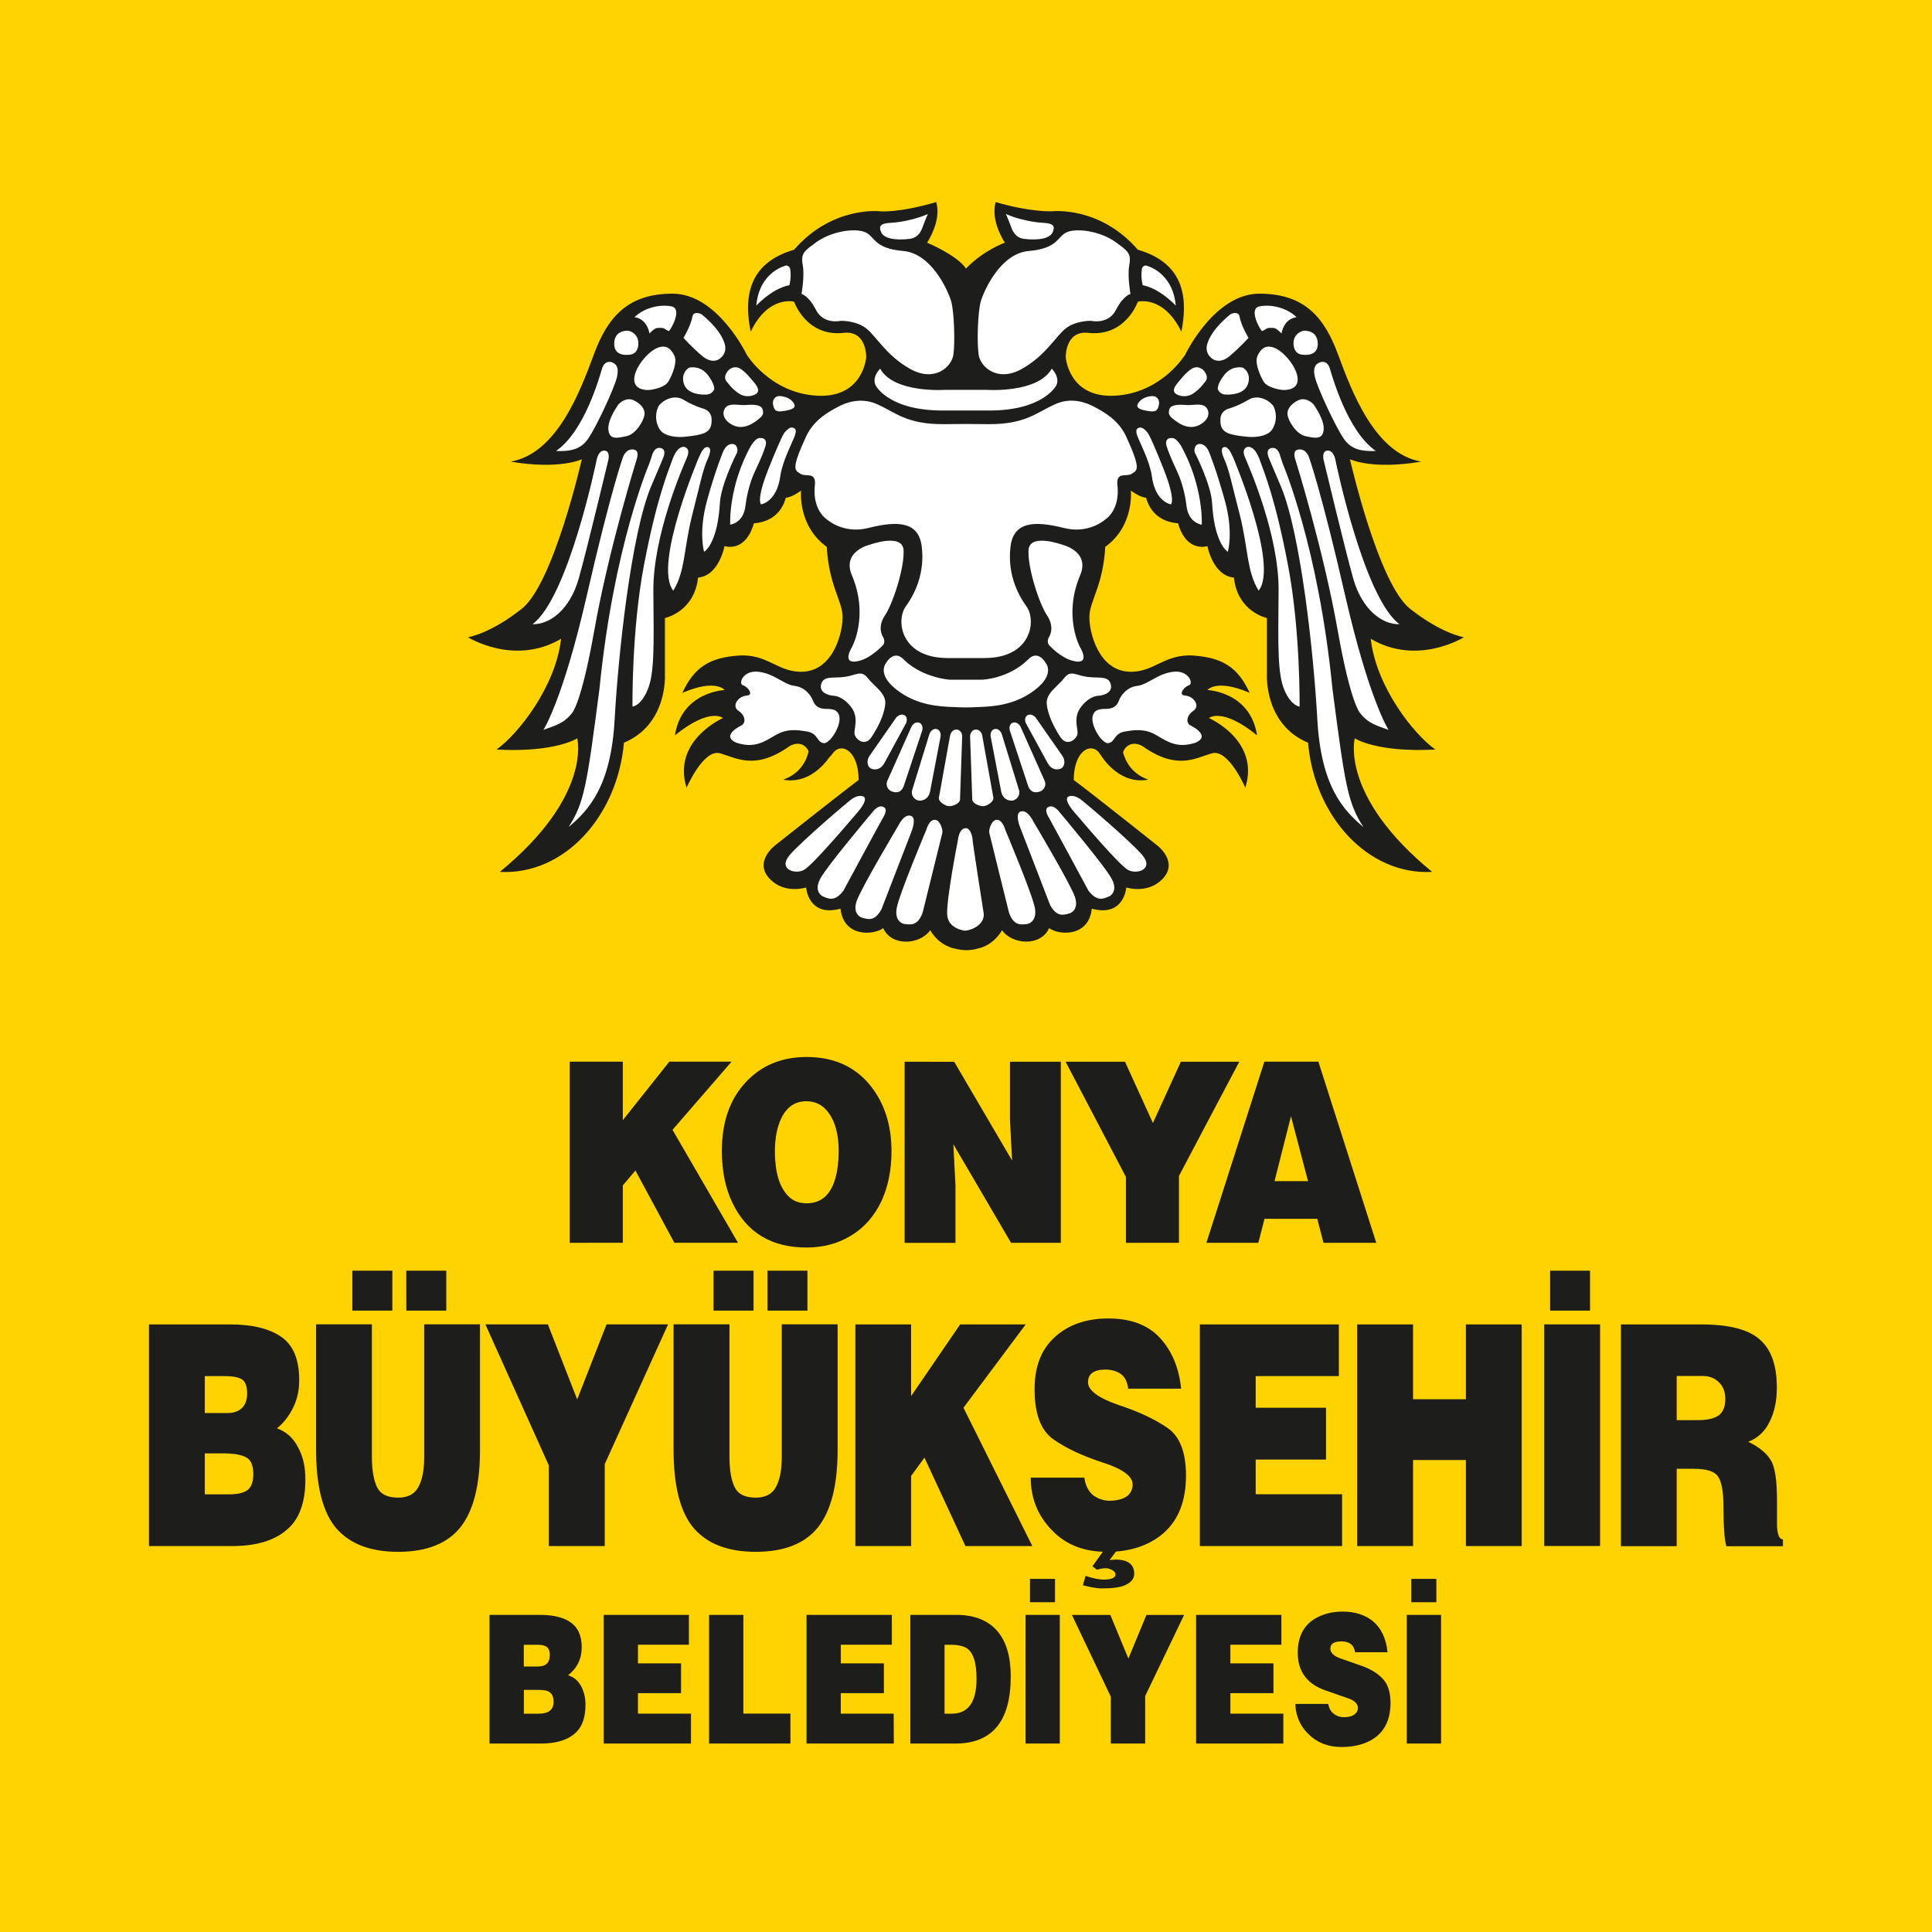
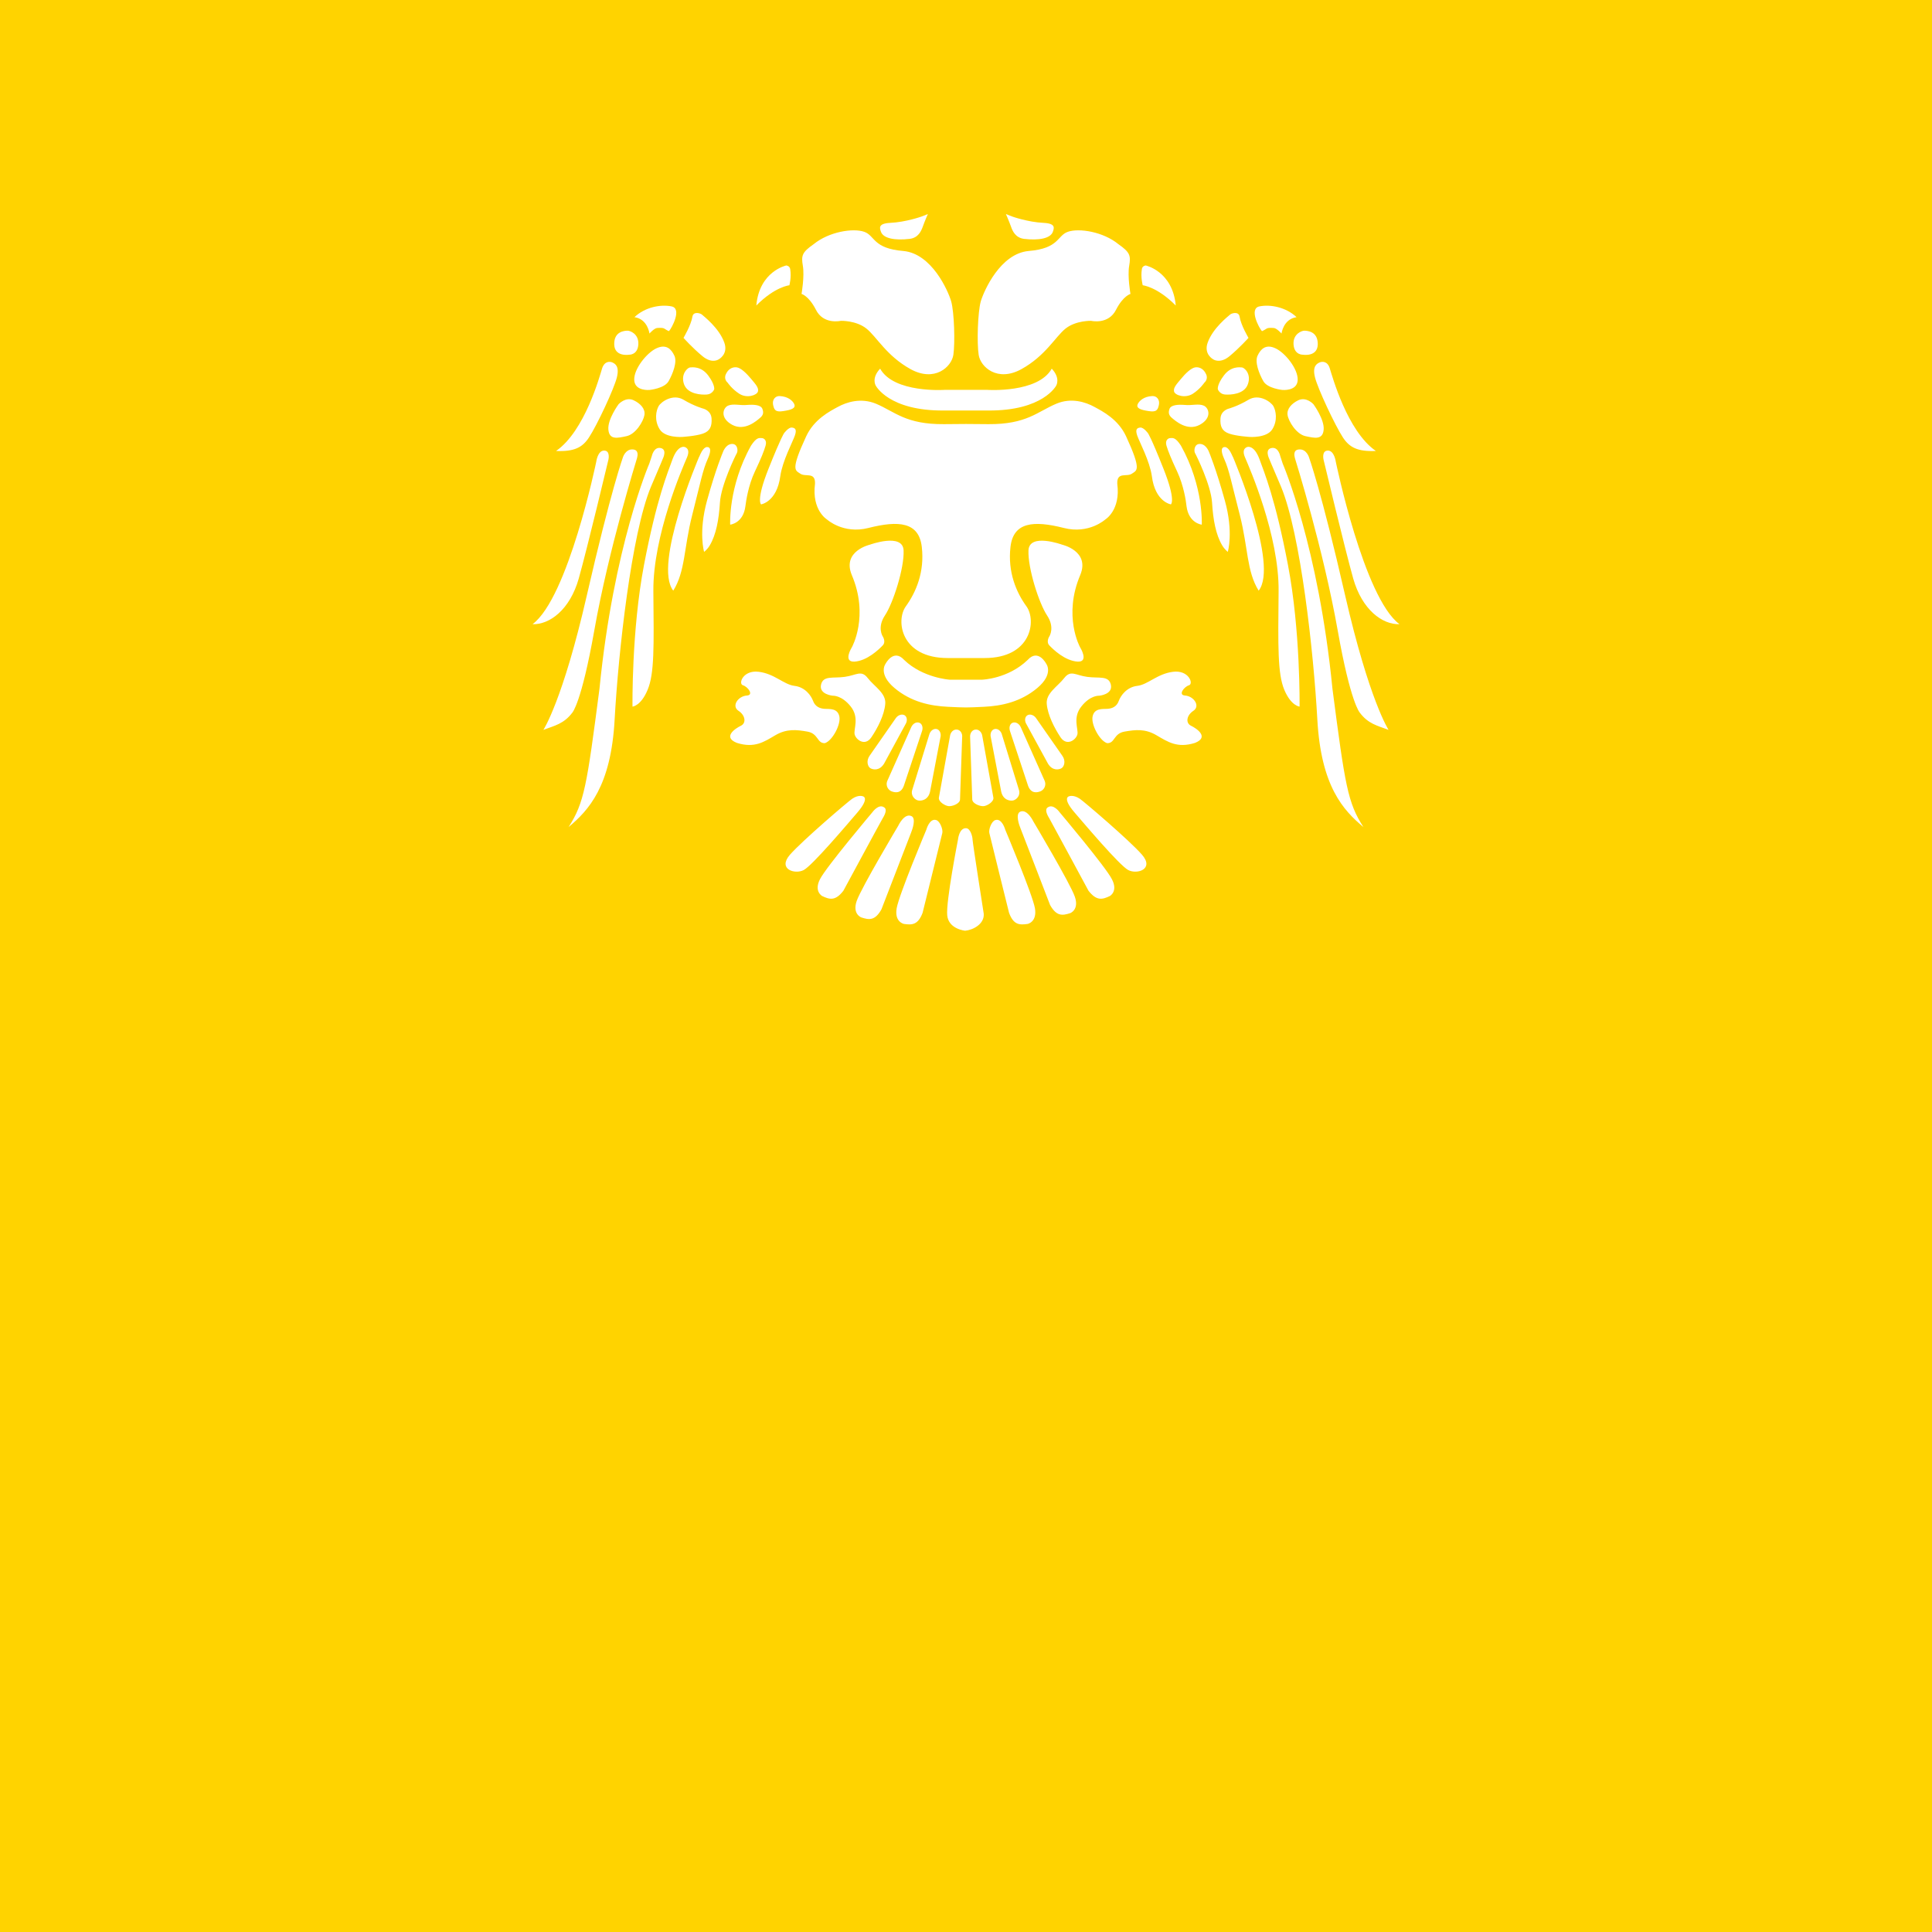
<svg xmlns="http://www.w3.org/2000/svg" version="1.1" baseProfile="tiny" id="Layer_1" x="0px" y="0px" width="50px" height="50px" viewBox="0 0 50 50" xml:space="preserve">
  <g>
    <rect fill="#FFD300" width="50" height="50" />
-     <path fill="#1D1D1B" d="M14.745,32.164v-4.688h1.374v1.514l1.204-1.514h1.61l-1.528,1.764l1.694,2.922h-1.646l-1.008-1.869   l-0.326,0.385v1.484L14.745,32.164L14.745,32.164z M24.695,27.479l1.498,2.555l-0.055-1.066v-1.49h1.316v4.686h-1.287l-1.494-2.551   l0.055,1.066v1.486h-1.316v-4.688L24.695,27.479L24.695,27.479z M30.512,30.432v1.732h-1.373v-1.706l-1.561-2.981h1.537   l0.723,1.586l0.723-1.586h1.512L30.512,30.432z M17.883,45.123h-2.258v-3.33h2.204v0.773h-1.318v0.482h1.115v0.771h-1.115v0.53   h1.372L17.883,45.123L17.883,45.123z M20.457,45.123h-2.106v-3.33h0.888v2.555h1.218L20.457,45.123L20.457,45.123z M23.132,45.123   h-2.259v-3.33h2.208v0.773h-1.32v0.482h1.114v0.771H21.76v0.53h1.369L23.132,45.123L23.132,45.123z M26.541,41.793h0.887v3.33   h-0.887V41.793z M26.656,40.861h0.648v0.604h-0.648V40.861z M29.637,43.893v1.23h-0.889V43.91l-1.006-2.115h0.994l0.467,1.129   l0.467-1.129h0.975L29.637,43.893z M33.215,45.123h-2.26v-3.33h2.207v0.773h-1.32v0.482h1.115v0.771h-1.115v0.53h1.371v0.772   H33.215z M35.91,42.76h-0.84c-0.027-0.188-0.146-0.281-0.357-0.281c-0.189,0-0.283,0.063-0.283,0.188   c0,0.109,0.09,0.193,0.264,0.254l0.564,0.197c0.209,0.076,0.383,0.18,0.516,0.316c0.143,0.145,0.213,0.354,0.213,0.633   c0,0.496-0.199,0.839-0.602,1.018c-0.191,0.086-0.416,0.127-0.666,0.127c-0.344,0-0.629-0.109-0.854-0.332   c-0.162-0.156-0.268-0.343-0.316-0.568c-0.018-0.066-0.023-0.141-0.023-0.215h0.85c0.018,0.109,0.063,0.197,0.145,0.258   c0.072,0.055,0.158,0.086,0.254,0.086c0.15,0,0.258-0.035,0.32-0.111c0.031-0.035,0.047-0.08,0.047-0.129   c0-0.109-0.088-0.195-0.262-0.252l-0.564-0.197c-0.486-0.164-0.73-0.492-0.73-0.98c0-0.461,0.191-0.777,0.566-0.943   c0.178-0.082,0.379-0.121,0.605-0.121c0.309,0,0.564,0.084,0.764,0.24C35.74,42.128,35.873,42.396,35.91,42.76 M36.408,41.793   h0.887v3.33h-0.887V41.793z M36.525,40.861h0.648v0.604h-0.648V40.861z M8.18,37.508v-3.234h1.445v3.436   c0,0.332,0.045,0.594,0.133,0.778c0.09,0.182,0.272,0.271,0.547,0.271c0.247,0,0.422-0.089,0.521-0.271   c0.102-0.181,0.152-0.44,0.152-0.778v-3.436h1.445v3.242c0,0.916-0.169,1.583-0.507,2.01c-0.34,0.422-0.876,0.635-1.61,0.635   c-0.711,0-1.243-0.199-1.599-0.605C8.355,39.148,8.18,38.465,8.18,37.508 M15.651,37.891v2.121h-1.447v-2.088l-1.642-3.65h1.617   l0.759,1.943l0.76-1.943h1.592L15.651,37.891z M17.432,37.508v-3.234h1.447v3.436c0,0.332,0.045,0.594,0.134,0.778   c0.09,0.182,0.271,0.271,0.544,0.271c0.249,0,0.423-0.089,0.523-0.271c0.101-0.181,0.152-0.44,0.152-0.778v-3.436h1.446v3.242   c0,0.916-0.169,1.583-0.508,2.01c-0.338,0.422-0.876,0.635-1.611,0.635c-0.709,0-1.242-0.199-1.598-0.605   C17.608,39.148,17.432,38.465,17.432,37.508 M22.137,40.012v-5.736h1.443v1.855l1.269-1.855h1.696l-1.61,2.156l1.782,3.58h-1.731   l-1.061-2.289l-0.344,0.473v1.816H22.137z M30.568,35.939h-1.371c-0.02-0.18-0.086-0.309-0.195-0.385   c-0.111-0.072-0.238-0.109-0.387-0.109c-0.305,0-0.457,0.109-0.457,0.328c0,0.209,0.266,0.408,0.795,0.59   c0.531,0.172,0.953,0.377,1.268,0.596s0.473,0.629,0.473,1.229c0,0.643-0.189,1.135-0.564,1.473   c-0.324,0.289-0.74,0.453-1.248,0.493l-0.166,0.22l0.154-0.012c0.32,0,0.484,0.123,0.484,0.367c0,0.127-0.082,0.228-0.24,0.297   c-0.121,0.055-0.32,0.082-0.598,0.082c-0.115,0-0.277-0.025-0.49-0.082l0.068-0.242c0.189,0.063,0.344,0.096,0.463,0.096   c0.207,0,0.313-0.045,0.313-0.133c0-0.045-0.029-0.084-0.088-0.115c-0.055-0.029-0.105-0.046-0.16-0.046   c-0.08,0-0.156,0.013-0.229,0.04l-0.121-0.09l0.271-0.377c-0.537-0.018-0.977-0.199-1.32-0.559   c-0.363-0.372-0.547-0.824-0.547-1.359h1.387c0.027,0.199,0.104,0.352,0.225,0.453c0.127,0.094,0.27,0.145,0.424,0.145   c0.188,0,0.334-0.037,0.439-0.106c0.107-0.073,0.162-0.179,0.162-0.317c0-0.213-0.266-0.406-0.791-0.572   c-0.521-0.17-0.945-0.371-1.268-0.6c-0.318-0.227-0.479-0.658-0.479-1.288c0-0.593,0.176-1.04,0.527-1.355   c0.35-0.319,0.814-0.479,1.383-0.479c0.58,0,1.025,0.167,1.336,0.504C30.328,34.962,30.514,35.399,30.568,35.939 M34.734,40.012   h-3.682v-5.736h3.598v1.338h-2.152v0.818h1.82v1.342h-1.82v0.897h2.236V40.012z M36.57,40.012h-1.445v-5.736h1.445v1.936h1.367   v-1.936h1.445v5.736h-1.445v-2.227H36.57V40.012z M39.965,34.275h1.445v5.736h-1.445V34.275z M10.515,32.885h1.035v1.034h-1.034   L10.515,32.885L10.515,32.885z M9.119,32.885h1.035v1.034H9.119V32.885z M19.864,32.885h1.033v1.034h-1.033V32.885z M18.467,32.885   h1.035v1.034h-1.035V32.885z M40.117,32.885h1.033v1.034h-1.033V32.885z M33.852,30.568l-0.441-1.68l-0.426,1.68H33.852z    M32.566,32.164h-1.344l1.5-4.688h1.398l1.498,4.688h-1.365l-0.162-0.621h-1.365L32.566,32.164z M20.863,28.5   c-0.281,0-0.495,0.143-0.638,0.43c-0.113,0.231-0.17,0.518-0.17,0.865c0,0.527,0.111,0.913,0.332,1.146   c0.125,0.136,0.287,0.2,0.489,0.2c0.374,0,0.62-0.214,0.741-0.64c0.057-0.201,0.088-0.436,0.088-0.707   c0-0.502-0.121-0.875-0.359-1.107C21.22,28.563,21.06,28.5,20.863,28.5 M20.876,27.355c0.703,0,1.252,0.248,1.65,0.74   c0.365,0.457,0.546,1.021,0.546,1.699c0,0.479-0.085,0.905-0.253,1.276c-0.185,0.399-0.456,0.708-0.817,0.921   c-0.333,0.198-0.71,0.295-1.127,0.295c-0.909,0-1.55-0.387-1.92-1.158c-0.182-0.377-0.273-0.826-0.273-1.345   c0-0.733,0.202-1.323,0.607-1.763C19.695,27.578,20.223,27.355,20.876,27.355 M5.761,37.613h-0.46v1.06h0.631   c0.204,0,0.359-0.032,0.465-0.103c0.106-0.076,0.159-0.215,0.159-0.422c0-0.229-0.065-0.375-0.196-0.438   C6.235,37.645,6.034,37.613,5.761,37.613 M5.808,35.613H5.301v0.956H5.9c0.15,0,0.272-0.044,0.361-0.128   c0.089-0.086,0.135-0.207,0.135-0.377c0-0.195-0.049-0.318-0.146-0.373C6.153,35.637,6.005,35.613,5.808,35.613 M6.005,40.012   H3.856v-5.736h2.105c0.56,0,0.997,0.104,1.312,0.317c0.313,0.212,0.471,0.587,0.471,1.122c0,0.273-0.055,0.516-0.164,0.727   c-0.107,0.213-0.244,0.389-0.412,0.523c0.233,0.084,0.414,0.24,0.54,0.48c0.131,0.235,0.196,0.512,0.196,0.838   c0,0.611-0.164,1.053-0.497,1.32C7.082,39.877,6.614,40.012,6.005,40.012 M13.84,43.733h-0.282v0.617h0.387   c0.254,0,0.383-0.103,0.383-0.308c0-0.17-0.073-0.271-0.22-0.295C14.039,43.736,13.95,43.733,13.84,43.733 M13.869,42.566h-0.313   v0.563h0.368c0.203,0,0.305-0.098,0.305-0.297c0-0.121-0.038-0.199-0.117-0.232C14.066,42.576,13.987,42.566,13.869,42.566    M13.99,45.123h-1.321v-3.33h1.293c0.34,0,0.599,0.057,0.779,0.176c0.208,0.131,0.314,0.352,0.314,0.66   c0,0.303-0.119,0.543-0.353,0.727c0.192,0.059,0.326,0.199,0.398,0.424c0.036,0.102,0.053,0.217,0.053,0.342   c0,0.354-0.104,0.613-0.313,0.771C14.643,45.047,14.36,45.123,13.99,45.123 M24.445,42.566v1.784h0.187   c0.426,0,0.641-0.3,0.641-0.903c0-0.438-0.093-0.704-0.274-0.805c-0.096-0.049-0.224-0.076-0.384-0.076H24.445z M24.724,45.123   h-1.165v-3.33h1.189c0.447,0,0.791,0.127,1.035,0.387c0.25,0.271,0.375,0.67,0.375,1.209C26.158,44.545,25.68,45.123,24.724,45.123    M43.393,35.613v1.14h0.57c0.229,0,0.4-0.044,0.516-0.121c0.113-0.085,0.172-0.226,0.172-0.421c0-0.192-0.057-0.338-0.166-0.438   c-0.105-0.107-0.244-0.162-0.416-0.162h-0.676V35.613z M43.836,38.012h-0.443v2.002h-1.443v-5.738h2.082   c0.715,0,1.219,0.13,1.512,0.391c0.295,0.254,0.441,0.671,0.441,1.242c0,0.346-0.063,0.643-0.191,0.893   c-0.123,0.25-0.307,0.418-0.549,0.511c0.275,0.134,0.469,0.288,0.58,0.472c0.111,0.172,0.164,0.523,0.164,1.051v0.645   c0.01,0.236,0.059,0.357,0.154,0.357v0.178h-1.465c-0.049-0.169-0.074-0.506-0.074-1.006c0-0.396-0.047-0.664-0.141-0.797   C44.375,38.078,44.166,38.012,43.836,38.012" />
-     <path fill="#1D1D1B" d="M21.457,19.606c-0.126,0.183-0.552,0.694-1.187,0.571c0.491-0.169,0.624-0.576,0.656-0.732   c-0.045-0.124-0.219-0.287-0.489-0.137c-0.887,0.633-1.372,0.31-1.8,0.188c-0.428-0.126-0.868,0.889-0.868,0.889   c-0.384-1.221,0.942-1.802,0.942-1.802s-0.332-0.29-1.243,0.447c0.172-1.129,1.285-1.172,1.285-1.172s-0.225-0.3-1.093,0.073   c0.301-0.653,0.696-0.914,1.458-0.965c0.76-0.051,1.026,0.458,1.682,0.417c0.78-0.052,1.018-1.034,1.006-1.438   c-0.012-0.403-0.353-0.797-0.409-1.792c-0.76-0.549-0.665-1.457-0.665-1.457s-0.225,0.174-0.396,0.186   c-0.075,0.29-0.299,0.621-0.825,0.661c-0.225,0.777-0.76,0.59-0.76,0.59s-0.139,0.764-0.685,0.816   c-0.097,0.889-0.858,1.046-0.858,1.046v1.467c0,0,0.077,1.285-1.06,1.759c-0.171,1.925-1.565,3.436-3.212,3.343   c2.399-1.967,2.003-3.456,2.003-3.456s-0.567,0.374-2.089,0.29c0.557-0.394,1.532-1.626,1.671-2.866   c-1.21,0.713-2.41-0.04-2.41-0.04s0.568-0.084,1.393-0.737c0.825-0.652,1.554-3.87,1.554-3.87s-0.567,0.278-1.843,0.062   c1.202-0.208,1.8-1.822,2.154-2.773c0.351-0.954,0.867-1.574,2.036-1.574c1.167,0,1.917,1.574,1.917,1.574s0.6,0.994,1.811,1.066   c1.21,0.073,1.285-0.995,1.285-0.995s0.019-0.704-0.591-0.63c-0.963,0.104-1.276-0.807-1.276-0.807s-0.665-0.177-1.123,0.776   c-0.162-0.798-0.127-1.759,1.123-2.121c0.986-1.139,2.222-0.995,2.222-0.995s0.473,0.05,1.455-0.238   c0.151,0.476-0.235,1.051-0.235,1.051s0.774,0.32,1.007,0.669c0.462-0.48,1.006-0.669,1.006-0.669s-0.385-0.576-0.236-1.051   c0.902,0.266,1.458,0.238,1.458,0.238s1.234-0.144,2.219,0.995c1.252,0.362,1.285,1.323,1.127,2.121   c-0.463-0.953-1.127-0.776-1.127-0.776s-0.311,0.911-1.277,0.807c-0.607-0.072-0.588,0.63-0.588,0.63s0.072,1.068,1.283,0.995   c1.213-0.072,1.811-1.066,1.811-1.066s0.75-1.574,1.918-1.574c1.17,0,1.684,0.62,2.035,1.574c0.352,0.953,0.953,2.566,2.152,2.773   c-1.275,0.217-1.844-0.062-1.844-0.062s0.73,3.217,1.555,3.87c0.826,0.651,1.393,0.737,1.393,0.737s-1.201,0.753-2.41,0.04   c0.139,1.241,1.113,2.474,1.672,2.866c-1.523,0.083-2.086-0.29-2.086-0.29s-0.396,1.491,2.002,3.456   c-1.646,0.093-3.043-1.418-3.211-3.343c-1.137-0.475-1.064-1.759-1.064-1.759v-1.467c0,0-0.758-0.157-0.854-1.046   c-0.547-0.053-0.686-0.816-0.686-0.816s-0.537,0.185-0.76-0.59c-0.525-0.041-0.75-0.372-0.826-0.661   c-0.17-0.012-0.396-0.186-0.396-0.186s0.098,0.908-0.662,1.457c-0.055,0.994-0.396,1.388-0.41,1.792   c-0.012,0.404,0.227,1.387,1.006,1.438c0.654,0.041,0.924-0.468,1.684-0.417c0.762,0.053,1.158,0.312,1.457,0.965   c-0.867-0.373-1.092-0.073-1.092-0.073s1.111,0.042,1.283,1.172c-0.91-0.737-1.244-0.447-1.244-0.447s1.328,0.58,0.941,1.802   c0,0-0.438-1.015-0.867-0.889c-0.426,0.124-0.91,0.445-1.797-0.188c-0.293-0.159-0.469,0.039-0.5,0.163   c0.045,0.173,0.188,0.544,0.652,0.706c-0.715,0.138-1.164-0.529-1.221-0.625c-0.021-0.027-0.045-0.055-0.064-0.089   c-0.225-0.25-0.643-0.011-0.643,0.724c0.514,0.382,2.141,1.677,2.141,1.677s0.605,0.438,0.141,0.899   c-0.385,0.381-0.922,0.205-0.922,0.205s-0.057,0.778-0.893,0.548c-0.08,0.745-0.859,0.689-1.104,0.504   c-0.223,0.489-0.961,0.424-1.219,0.054c-0.245,0.416-0.615,0.47-0.615,0.47c-0.198,0.062-0.408,0.062-0.628,0   c0,0-0.368-0.054-0.617-0.47c-0.257,0.373-0.995,0.436-1.216-0.054c-0.245,0.186-1.027,0.241-1.104-0.504   c-0.837,0.229-0.891-0.548-0.891-0.548s-0.538,0.176-0.923-0.205c-0.466-0.461,0.139-0.899,0.139-0.899s1.629-1.293,2.143-1.677   c0-0.735-0.416-0.973-0.644-0.724C21.534,19.523,21.496,19.57,21.457,19.606" />
    <path fill="#FFFFFF" d="M25.578,10.977c0.991,0.007,1.266-0.321,1.76-0.529c0.385-0.162,0.754-0.046,0.992,0.086   c0.207,0.113,0.609,0.316,0.814,0.76c0.408,0.885,0.277,0.875,0.152,0.963c-0.131,0.096-0.396-0.058-0.381,0.264   c0.09,0.683-0.309,0.922-0.309,0.922s-0.422,0.387-1.072,0.221c-0.783-0.198-1.309-0.157-1.383,0.491   c-0.074,0.648,0.148,1.172,0.414,1.538c0.264,0.37,0.127,1.337-1.084,1.337h-0.955c-1.212,0-1.349-0.967-1.084-1.337   c0.265-0.367,0.489-0.889,0.414-1.538c-0.074-0.648-0.6-0.69-1.383-0.491c-0.65,0.166-1.072-0.221-1.072-0.221   s-0.396-0.238-0.309-0.922c0.014-0.322-0.249-0.166-0.383-0.264c-0.127-0.089-0.256-0.079,0.154-0.963   c0.205-0.443,0.607-0.647,0.814-0.76c0.235-0.13,0.605-0.246,0.993-0.086c0.493,0.208,0.771,0.537,1.759,0.529   C25.414,10.971,24.588,10.971,25.578,10.977 M29.256,7.607c0,0-0.08-0.459-0.033-0.727c0.047-0.269,0.018-0.352-0.279-0.561   c-0.395-0.323-1.016-0.42-1.305-0.321c-0.287,0.099-0.221,0.432-1.02,0.498c-0.73,0.068-1.151,1.021-1.236,1.301   c-0.079,0.28-0.104,1.074-0.055,1.387c0.047,0.313,0.484,0.713,1.107,0.369c0.625-0.346,0.877-0.839,1.143-1.051   c0.268-0.211,0.66-0.199,0.66-0.199s0.451,0.108,0.648-0.292C29.072,7.652,29.256,7.607,29.256,7.607 M26.197,5.604   c0,0,0.404,0.145,0.813,0.164c0.316,0.016,0.271,0.135,0.238,0.23c-0.061,0.174-0.363,0.229-0.746,0.184   c-0.223-0.029-0.297-0.206-0.332-0.303c-0.061-0.17-0.137-0.339-0.137-0.339L26.197,5.604z M23.849,5.604   c0,0-0.404,0.145-0.813,0.164c-0.315,0.016-0.271,0.135-0.237,0.23c0.061,0.174,0.362,0.229,0.744,0.184   c0.224-0.028,0.296-0.205,0.334-0.303c0.06-0.17,0.136-0.339,0.136-0.339L23.849,5.604z M26.223,20.715   c0.082-0.02,0.197-0.126,0.145-0.28l-0.436-1.417c-0.024-0.103-0.111-0.169-0.191-0.151c-0.082,0.019-0.126,0.119-0.097,0.222   l0.268,1.402C25.962,20.71,26.145,20.734,26.223,20.715 M26.596,23.911c0,0,0.248-0.049,0.188-0.406   c-0.061-0.352-0.768-2.031-0.768-2.031s-0.083-0.308-0.259-0.25c-0.101,0.034-0.174,0.246-0.153,0.334   c0.018,0.086,0.51,2.065,0.51,2.065C26.23,23.941,26.389,23.941,26.596,23.911 M27.697,23.632c0,0,0.238-0.086,0.119-0.427   c-0.117-0.341-1.072-1.944-1.072-1.944s-0.16-0.337-0.342-0.254c-0.129,0.059-0.025,0.352,0.01,0.434   c0.035,0.085,0.764,1.98,0.764,1.98C27.342,23.719,27.496,23.697,27.697,23.632 M25.458,18.292   c0.457-0.021,0.956-0.124,1.389-0.488c0.432-0.365,0.23-0.625,0.23-0.625s-0.207-0.404-0.482-0.099   c-0.508,0.489-1.175,0.51-1.175,0.51h-0.844c0,0-0.693-0.045-1.175-0.51c-0.276-0.305-0.483,0.099-0.483,0.099   s-0.201,0.26,0.23,0.625c0.433,0.365,0.93,0.466,1.388,0.488C24.998,18.314,25.002,18.314,25.458,18.292 M25.565,10.624   c1.435,0.013,1.771-0.647,1.771-0.647s0.115-0.19-0.117-0.436c-0.355,0.637-1.666,0.549-1.666,0.549h-1.109   c0,0-1.31,0.089-1.666-0.549c-0.233,0.246-0.115,0.436-0.115,0.436s0.334,0.66,1.768,0.647H25.565z M29.889,10.26   c0,0,0.139,0.042,0.102,0.225c-0.037,0.183-0.125,0.18-0.34,0.141c-0.211-0.038-0.242-0.101-0.203-0.176s0.152-0.189,0.371-0.2   C29.863,10.25,29.889,10.26,29.889,10.26 M30.33,10.817c0.08,0.065,0.391,0.353,0.719,0.177c0.326-0.177,0.238-0.438,0.105-0.496   c-0.133-0.059-0.305,0-0.488-0.018c-0.182-0.015-0.363-0.001-0.4,0.103C30.23,10.687,30.252,10.75,30.33,10.817 M31.701,10.21   c0.139,0.011,0.502-0.002,0.594-0.267c0.096-0.267-0.092-0.43-0.154-0.434c-0.057-0.004-0.285-0.036-0.467,0.208   c-0.186,0.245-0.156,0.359-0.156,0.359S31.563,10.198,31.701,10.21 M32.344,11.308c0,0,0.441,0.031,0.584-0.199   c0.143-0.23,0.092-0.483,0.027-0.598c-0.066-0.114-0.373-0.33-0.646-0.164c-0.273,0.164-0.512,0.229-0.512,0.229   s-0.199,0.048-0.211,0.253c-0.014,0.203,0.039,0.33,0.225,0.393C31.994,11.287,32.344,11.308,32.344,11.308 M33.189,10.092   c0,0,0.383,0.036,0.395-0.255c0.014-0.29-0.33-0.714-0.58-0.825c-0.246-0.113-0.379,0.022-0.457,0.191   c-0.08,0.164,0.039,0.469,0.146,0.658C32.797,10.054,33.189,10.092,33.189,10.092 M33.992,10.462c0,0,0.289,0.392,0.264,0.66   c-0.025,0.268-0.234,0.216-0.473,0.165c-0.234-0.052-0.436-0.382-0.461-0.547c-0.023-0.164,0.111-0.3,0.275-0.38   C33.811,10.258,33.992,10.462,33.992,10.462 M27.473,19.881c0.07-0.042,0.115-0.192,0.018-0.325l-0.67-0.96   c-0.057-0.091-0.162-0.126-0.23-0.086c-0.072,0.042-0.082,0.149-0.023,0.239l0.553,1.013   C27.236,19.953,27.404,19.923,27.473,19.881 M26.924,20.48c0.078-0.028,0.174-0.142,0.105-0.288l-0.607-1.362   c-0.039-0.099-0.135-0.156-0.213-0.126c-0.076,0.026-0.105,0.129-0.066,0.229l0.465,1.407   C26.688,20.551,26.848,20.509,26.924,20.48 M25.458,20.863c0.087-0.008,0.263-0.11,0.251-0.217l-0.286-1.592   c-0.012-0.104-0.09-0.182-0.178-0.173c-0.09,0.009-0.149,0.1-0.138,0.205l0.055,1.61C25.175,20.804,25.371,20.872,25.458,20.863    M28.721,23.19c0,0,0.223-0.119,0.053-0.44c-0.164-0.321-1.348-1.725-1.348-1.725s-0.164-0.236-0.313-0.128   c-0.088,0.058,0.002,0.217,0.049,0.293c0.045,0.078,1.008,1.862,1.008,1.862C28.381,23.323,28.531,23.28,28.721,23.19    M27.947,20.673c0.115,0.079,1.287,1.078,1.609,1.448c0.322,0.373-0.127,0.516-0.357,0.396c-0.229-0.121-1.148-1.21-1.393-1.494   c-0.32-0.372-0.146-0.412-0.146-0.412S27.771,20.555,27.947,20.673 M28.652,18.345c-0.135,0.005-0.33-0.014-0.375,0.194   c-0.047,0.207,0.18,0.633,0.375,0.694c0.207,0.006,0.162-0.248,0.449-0.299c0.285-0.05,0.535-0.078,0.826,0.093   c0.295,0.172,0.541,0.343,1,0.199c0.379-0.151,0.037-0.376-0.104-0.444c-0.145-0.069-0.117-0.271,0.064-0.388   c0.18-0.12,0.014-0.378-0.221-0.394c-0.182-0.013-0.025-0.226,0.104-0.265c0.127-0.036-0.004-0.401-0.412-0.349   c-0.406,0.05-0.65,0.332-0.924,0.364c-0.271,0.031-0.428,0.247-0.48,0.389C28.904,18.283,28.787,18.339,28.652,18.345    M28.447,18.005c0,0,0.354-0.031,0.303-0.28c-0.053-0.251-0.307-0.164-0.615-0.208c-0.307-0.042-0.424-0.187-0.594,0.032   c-0.17,0.219-0.477,0.39-0.451,0.67c0.025,0.284,0.195,0.618,0.357,0.863c0.166,0.243,0.402,0.061,0.436-0.076   c0.031-0.135-0.131-0.434,0.104-0.724C28.219,17.987,28.447,18.005,28.447,18.005 M27.951,16.748c0,0-0.447-0.806,0.008-1.872   c0.25-0.615-0.469-0.779-0.469-0.779s-0.852-0.313-0.873,0.146c-0.02,0.458,0.271,1.368,0.48,1.683   c0.209,0.313,0.061,0.542,0.061,0.542s-0.094,0.139,0,0.236c0.094,0.099,0.4,0.399,0.734,0.419   C28.193,17.134,27.951,16.748,27.951,16.748 M30.303,13.053c0,0,0.139-0.092-0.193-0.924c-0.33-0.832-0.4-0.917-0.4-0.917   s-0.113-0.155-0.199-0.147c-0.086,0.008-0.135,0.047-0.08,0.207c0.055,0.162,0.324,0.658,0.379,1.051   C29.896,12.993,30.303,13.053,30.303,13.053 M31.102,13.578c0,0,0.053-0.98-0.539-2.044c-0.145-0.224-0.211-0.197-0.273-0.197   c-0.059,0-0.143,0.057-0.102,0.197c0.043,0.141,0.115,0.324,0.279,0.674c0.164,0.351,0.227,0.756,0.24,0.892   C30.764,13.545,31.102,13.578,31.102,13.578 M31.775,14.282c0,0,0.154-0.504-0.076-1.328c-0.229-0.827-0.406-1.247-0.406-1.247   s-0.066-0.203-0.225-0.217c-0.162-0.015-0.174,0.177-0.141,0.236c0.035,0.058,0.414,0.833,0.441,1.28   c0.027,0.443,0.096,0.828,0.262,1.108C31.693,14.221,31.775,14.282,31.775,14.282 M31.91,11.83c0,0,1.193,2.789,0.664,3.456   c-0.311-0.498-0.271-1.102-0.486-1.952c-0.221-0.85-0.273-1.165-0.41-1.466c-0.133-0.303,0.004-0.296,0.004-0.296   s0.09-0.041,0.195,0.189C31.889,11.794,31.91,11.83,31.91,11.83 M33.633,18.287c0,0,0.025-1.966-0.301-3.668   c-0.324-1.702-0.609-2.383-0.742-2.75c-0.137-0.354-0.301-0.303-0.301-0.303s-0.176,0.026-0.066,0.276   c0.107,0.249,0.883,2.017,0.867,3.458c-0.014,1.439-0.027,2.134,0.148,2.553C33.414,18.271,33.633,18.287,33.633,18.287 M33.197,12   c0,0,0.924,2.135,1.287,5.828c0.326,2.503,0.395,2.948,0.801,3.576c-0.516-0.432-1.098-1.048-1.193-2.79   c-0.096-1.743-0.434-4.795-0.936-6.011c-0.27-0.63-0.311-0.734-0.311-0.734s-0.127-0.256,0.08-0.277   c0.164-0.015,0.207,0.21,0.207,0.21L33.197,12z M35.936,18.889c0,0-0.5-0.76-1.125-3.484c-0.623-2.724-0.936-3.575-0.936-3.575   s-0.063-0.203-0.24-0.199c-0.176,0.002-0.139,0.163-0.123,0.225c0.02,0.063,0.734,2.351,1.109,4.467   c0.332,1.873,0.57,2.12,0.57,2.12C35.408,18.732,35.637,18.777,35.936,18.889 M34.57,11.949c0,0,0.725,3.519,1.648,4.205   c-0.443,0.014-0.967-0.373-1.197-1.182c-0.227-0.812-0.768-3.077-0.768-3.077s-0.055-0.234,0.113-0.234   C34.533,11.661,34.57,11.949,34.57,11.949 M31.168,9.904c0,0,0.107-0.084,0.047-0.217c-0.059-0.132-0.162-0.192-0.273-0.181   c-0.113,0.01-0.268,0.165-0.381,0.303c-0.113,0.136-0.201,0.228-0.176,0.325c0.027,0.096,0.285,0.182,0.484,0.057   C31.061,10.067,31.168,9.904,31.168,9.904 M32.311,8.744c0,0-0.195-0.322-0.232-0.555c-0.025-0.137-0.209-0.084-0.248-0.045   c-0.041,0.038-0.441,0.343-0.576,0.722C31.145,9.167,31.398,9.3,31.398,9.3s0.176,0.126,0.428-0.087   C32.078,9.004,32.311,8.744,32.311,8.744 M33.721,9.18c0,0,0.379,0.064,0.383-0.272c0.002-0.336-0.273-0.347-0.342-0.35   c-0.066-0.004-0.305,0.082-0.285,0.359C33.498,9.192,33.721,9.18,33.721,9.18 M34.414,9.532c0.063,0.194,0.451,1.626,1.193,2.139   c-0.471,0.02-0.682-0.09-0.852-0.349c-0.205-0.314-0.65-1.262-0.723-1.556c-0.074-0.295,0.053-0.354,0.115-0.384   C34.209,9.352,34.355,9.337,34.414,9.532 M29.65,6.87c0,0,0.695,0.145,0.779,1.037c-0.49-0.491-0.855-0.524-0.855-0.524   s-0.057-0.201-0.023-0.415C29.559,6.88,29.65,6.87,29.65,6.87 M28.875,6.669c0,0-0.139-0.425-0.877-0.448   c0.113,0.582,0.32,0.771,0.598,0.714C28.875,6.88,28.875,6.669,28.875,6.669 M20.112,10.26c0,0-0.139,0.042-0.103,0.225   c0.037,0.183,0.125,0.18,0.339,0.141c0.212-0.038,0.241-0.101,0.203-0.176c-0.037-0.075-0.151-0.189-0.372-0.2   C20.136,10.25,20.112,10.26,20.112,10.26 M19.667,10.817c-0.078,0.065-0.39,0.353-0.718,0.177   c-0.326-0.177-0.239-0.438-0.107-0.496c0.136-0.059,0.308,0,0.49-0.018c0.183-0.015,0.363-0.001,0.399,0.103   C19.77,10.687,19.747,10.75,19.667,10.817 M18.297,10.21c-0.136,0.011-0.499-0.002-0.595-0.267   c-0.092-0.267,0.097-0.43,0.156-0.434c0.057-0.004,0.287-0.036,0.47,0.208c0.182,0.245,0.155,0.359,0.155,0.359   S18.438,10.198,18.297,10.21 M17.655,11.308c0,0-0.442,0.031-0.583-0.199c-0.144-0.23-0.093-0.483-0.027-0.598   c0.065-0.114,0.372-0.33,0.647-0.164c0.273,0.164,0.512,0.229,0.512,0.229s0.197,0.048,0.211,0.253   c0.013,0.203-0.04,0.33-0.225,0.393C18.005,11.287,17.655,11.308,17.655,11.308 M16.809,10.092c0,0-0.381,0.036-0.395-0.255   c-0.015-0.29,0.331-0.714,0.579-0.825c0.249-0.113,0.38,0.022,0.459,0.191c0.08,0.164-0.04,0.469-0.146,0.658   C17.204,10.054,16.809,10.092,16.809,10.092 M16.008,10.462c0,0-0.29,0.392-0.263,0.66c0.026,0.268,0.235,0.216,0.472,0.165   c0.236-0.052,0.434-0.382,0.461-0.547c0.026-0.164-0.109-0.3-0.277-0.38C16.191,10.258,16.008,10.462,16.008,10.462 M22.525,19.881   c-0.07-0.042-0.114-0.192-0.018-0.325l0.669-0.96c0.057-0.091,0.163-0.126,0.234-0.086c0.069,0.042,0.079,0.149,0.021,0.239   l-0.551,1.013C22.762,19.953,22.597,19.923,22.525,19.881 M23.075,20.48c-0.078-0.028-0.174-0.142-0.104-0.288l0.607-1.362   c0.039-0.099,0.132-0.156,0.212-0.126c0.076,0.026,0.107,0.129,0.068,0.229L23.39,20.34C23.311,20.551,23.152,20.509,23.075,20.48    M24.552,20.863c-0.09-0.008-0.266-0.11-0.254-0.217l0.287-1.592c0.012-0.104,0.09-0.182,0.18-0.173   c0.088,0.009,0.149,0.1,0.135,0.205l-0.055,1.61C24.836,20.804,24.638,20.872,24.552,20.863 M23.757,20.715   c-0.082-0.02-0.198-0.126-0.146-0.28l0.436-1.417c0.027-0.103,0.112-0.169,0.194-0.151c0.079,0.019,0.124,0.119,0.096,0.222   l-0.268,1.402C24.019,20.71,23.836,20.734,23.757,20.715 M24.979,24.087c0,0-0.429-0.038-0.465-0.398   c-0.036-0.355,0.278-1.956,0.278-1.956s0.028-0.311,0.213-0.299c0.106,0.005,0.163,0.207,0.165,0.296   c0.003,0.09,0.289,1.916,0.289,1.916C25.48,23.911,25.187,24.067,24.979,24.087 M23.393,23.911c0,0-0.25-0.049-0.187-0.406   c0.06-0.352,0.767-2.031,0.767-2.031s0.082-0.308,0.259-0.25c0.1,0.034,0.175,0.246,0.155,0.334c-0.02,0.086-0.51,2.065-0.51,2.065   C23.757,23.941,23.6,23.941,23.393,23.911 M22.291,23.743c0,0-0.238-0.085-0.12-0.426c0.119-0.342,1.074-1.944,1.074-1.944   s0.156-0.338,0.342-0.253c0.129,0.058,0.024,0.35-0.01,0.433c-0.034,0.083-0.765,1.98-0.765,1.98   C22.646,23.832,22.49,23.808,22.291,23.743 M21.279,23.19c0,0-0.223-0.119-0.056-0.44c0.165-0.321,1.351-1.725,1.351-1.725   s0.164-0.236,0.311-0.128c0.088,0.058-0.001,0.217-0.048,0.293c-0.047,0.078-1.01,1.862-1.01,1.862   C21.619,23.323,21.469,23.28,21.279,23.19 M22.053,20.673c-0.115,0.079-1.285,1.078-1.61,1.448   c-0.322,0.373,0.127,0.516,0.357,0.396c0.228-0.121,1.149-1.21,1.393-1.494c0.317-0.372,0.146-0.412,0.146-0.412   S22.227,20.555,22.053,20.673 M21.347,18.345c0.134,0.005,0.329-0.014,0.375,0.194c0.046,0.207-0.18,0.633-0.375,0.694   c-0.207,0.006-0.163-0.248-0.45-0.299c-0.285-0.05-0.536-0.078-0.83,0.093c-0.292,0.172-0.539,0.343-0.997,0.199   c-0.38-0.151-0.038-0.376,0.105-0.444c0.143-0.069,0.116-0.271-0.065-0.388c-0.181-0.12-0.015-0.378,0.222-0.394   c0.181-0.013,0.025-0.226-0.104-0.265c-0.129-0.036,0.001-0.401,0.409-0.349c0.407,0.05,0.651,0.332,0.923,0.364   c0.272,0.031,0.43,0.247,0.482,0.389C21.094,18.283,21.215,18.339,21.347,18.345 M21.552,18.005c0,0-0.354-0.031-0.305-0.28   c0.054-0.251,0.309-0.164,0.615-0.208c0.307-0.042,0.426-0.187,0.596,0.032c0.169,0.219,0.479,0.39,0.452,0.67   c-0.025,0.284-0.193,0.618-0.36,0.863c-0.164,0.243-0.399,0.061-0.432-0.076c-0.032-0.135,0.13-0.434-0.103-0.724   C21.779,17.987,21.552,18.005,21.552,18.005 M22.048,16.748c0,0,0.45-0.806-0.006-1.872c-0.25-0.615,0.468-0.779,0.468-0.779   s0.854-0.313,0.875,0.146c0.021,0.458-0.272,1.368-0.482,1.683c-0.209,0.313-0.059,0.542-0.059,0.542s0.094,0.139,0,0.236   c-0.095,0.099-0.401,0.399-0.734,0.419C21.805,17.134,22.048,16.748,22.048,16.748 M19.697,13.053c0,0-0.139-0.092,0.193-0.924   c0.332-0.832,0.401-0.917,0.401-0.917s0.114-0.155,0.2-0.147c0.086,0.008,0.136,0.047,0.08,0.207   c-0.055,0.162-0.322,0.658-0.377,1.051C20.103,12.993,19.697,13.053,19.697,13.053 M18.897,13.578c0,0-0.054-0.98,0.539-2.044   c0.146-0.224,0.212-0.197,0.273-0.197c0.062,0,0.145,0.057,0.104,0.197c-0.041,0.141-0.113,0.324-0.279,0.674   c-0.166,0.35-0.226,0.756-0.243,0.892C19.236,13.545,18.897,13.578,18.897,13.578 M18.222,14.282c0,0-0.151-0.504,0.076-1.328   c0.229-0.827,0.409-1.247,0.409-1.247s0.066-0.203,0.225-0.217c0.16-0.015,0.172,0.177,0.138,0.236   c-0.035,0.058-0.412,0.833-0.438,1.28c-0.028,0.443-0.098,0.828-0.263,1.108C18.307,14.221,18.222,14.282,18.222,14.282    M18.09,11.83c0,0-1.193,2.789-0.666,3.456c0.313-0.498,0.272-1.102,0.489-1.952c0.217-0.85,0.271-1.165,0.407-1.466   c0.135-0.303-0.004-0.296-0.004-0.296s-0.091-0.041-0.194,0.189C18.112,11.794,18.09,11.83,18.09,11.83 M16.369,18.287   c0,0-0.027-1.966,0.298-3.668c0.326-1.702,0.611-2.383,0.744-2.75c0.136-0.354,0.299-0.303,0.299-0.303s0.176,0.026,0.068,0.276   c-0.107,0.249-0.882,2.017-0.869,3.458c0.014,1.439,0.028,2.134-0.149,2.553C16.586,18.272,16.369,18.287,16.369,18.287 M16.803,12   c0,0-0.923,2.135-1.289,5.828c-0.326,2.503-0.393,2.948-0.799,3.576c0.515-0.432,1.099-1.048,1.192-2.79   c0.097-1.743,0.434-4.795,0.937-6.011c0.271-0.63,0.311-0.734,0.311-0.734s0.129-0.256-0.078-0.277   c-0.161-0.015-0.208,0.21-0.208,0.21L16.803,12z M14.063,18.889c0,0,0.502-0.76,1.125-3.484c0.625-2.724,0.935-3.575,0.935-3.575   s0.066-0.203,0.24-0.199c0.176,0.002,0.14,0.163,0.123,0.225c-0.017,0.063-0.733,2.351-1.107,4.467   c-0.332,1.873-0.567,2.12-0.567,2.12C14.593,18.732,14.361,18.777,14.063,18.889 M15.431,11.949c0,0-0.726,3.519-1.649,4.205   c0.442,0.014,0.967-0.373,1.196-1.182c0.228-0.812,0.768-3.077,0.768-3.077s0.055-0.234-0.112-0.234   C15.467,11.661,15.431,11.949,15.431,11.949 M18.832,9.904c0,0-0.108-0.084-0.048-0.217c0.059-0.132,0.162-0.192,0.276-0.181   c0.115,0.01,0.267,0.165,0.382,0.303c0.113,0.136,0.2,0.228,0.173,0.325c-0.028,0.096-0.287,0.182-0.481,0.057   C18.94,10.067,18.832,9.904,18.832,9.904 M17.689,8.744c0,0,0.194-0.322,0.232-0.555c0.026-0.137,0.208-0.084,0.248-0.045   c0.04,0.038,0.442,0.343,0.576,0.722C18.854,9.167,18.6,9.3,18.6,9.3s-0.175,0.126-0.426-0.087   C17.921,9.004,17.689,8.744,17.689,8.744 M16.808,8.632c0,0-0.044-0.374-0.388-0.424c0.274-0.261,0.678-0.335,0.958-0.279   c0.279,0.054,0.01,0.56-0.065,0.641c-0.139-0.055-0.089-0.098-0.303-0.082C16.931,8.492,16.808,8.632,16.808,8.632 M16.28,9.18   c0,0-0.38,0.064-0.384-0.272c-0.005-0.337,0.273-0.347,0.339-0.35c0.068-0.004,0.303,0.082,0.285,0.359   C16.501,9.192,16.28,9.18,16.28,9.18 M15.583,9.532c-0.06,0.194-0.448,1.626-1.192,2.139c0.47,0.02,0.682-0.09,0.851-0.349   c0.208-0.314,0.651-1.262,0.723-1.556c0.072-0.295-0.052-0.354-0.113-0.384C15.791,9.352,15.648,9.337,15.583,9.532 M20.744,7.607   c0,0,0.08-0.459,0.034-0.727c-0.046-0.269-0.019-0.352,0.28-0.561c0.395-0.323,1.016-0.42,1.305-0.321   c0.288,0.099,0.219,0.432,1.018,0.498c0.73,0.068,1.153,1.021,1.235,1.301c0.08,0.28,0.103,1.074,0.057,1.387   c-0.048,0.313-0.483,0.713-1.109,0.369c-0.624-0.346-0.876-0.839-1.143-1.051c-0.266-0.211-0.66-0.199-0.66-0.199   s-0.453,0.108-0.648-0.292C20.928,7.652,20.744,7.607,20.744,7.607 M20.35,6.87c0,0-0.696,0.145-0.777,1.037   c0.487-0.491,0.856-0.524,0.856-0.524s0.056-0.201,0.022-0.415C20.44,6.88,20.35,6.87,20.35,6.87 M21.125,6.669   c0,0,0.137-0.425,0.878-0.448c-0.114,0.582-0.321,0.771-0.599,0.714C21.125,6.88,21.125,6.669,21.125,6.669 M33.166,8.632   c0,0,0.043-0.374,0.389-0.424c-0.275-0.261-0.682-0.335-0.959-0.279c-0.281,0.054-0.012,0.56,0.063,0.641   c0.139-0.055,0.09-0.098,0.305-0.082C33.041,8.492,33.166,8.632,33.166,8.632" />
  </g>
</svg>